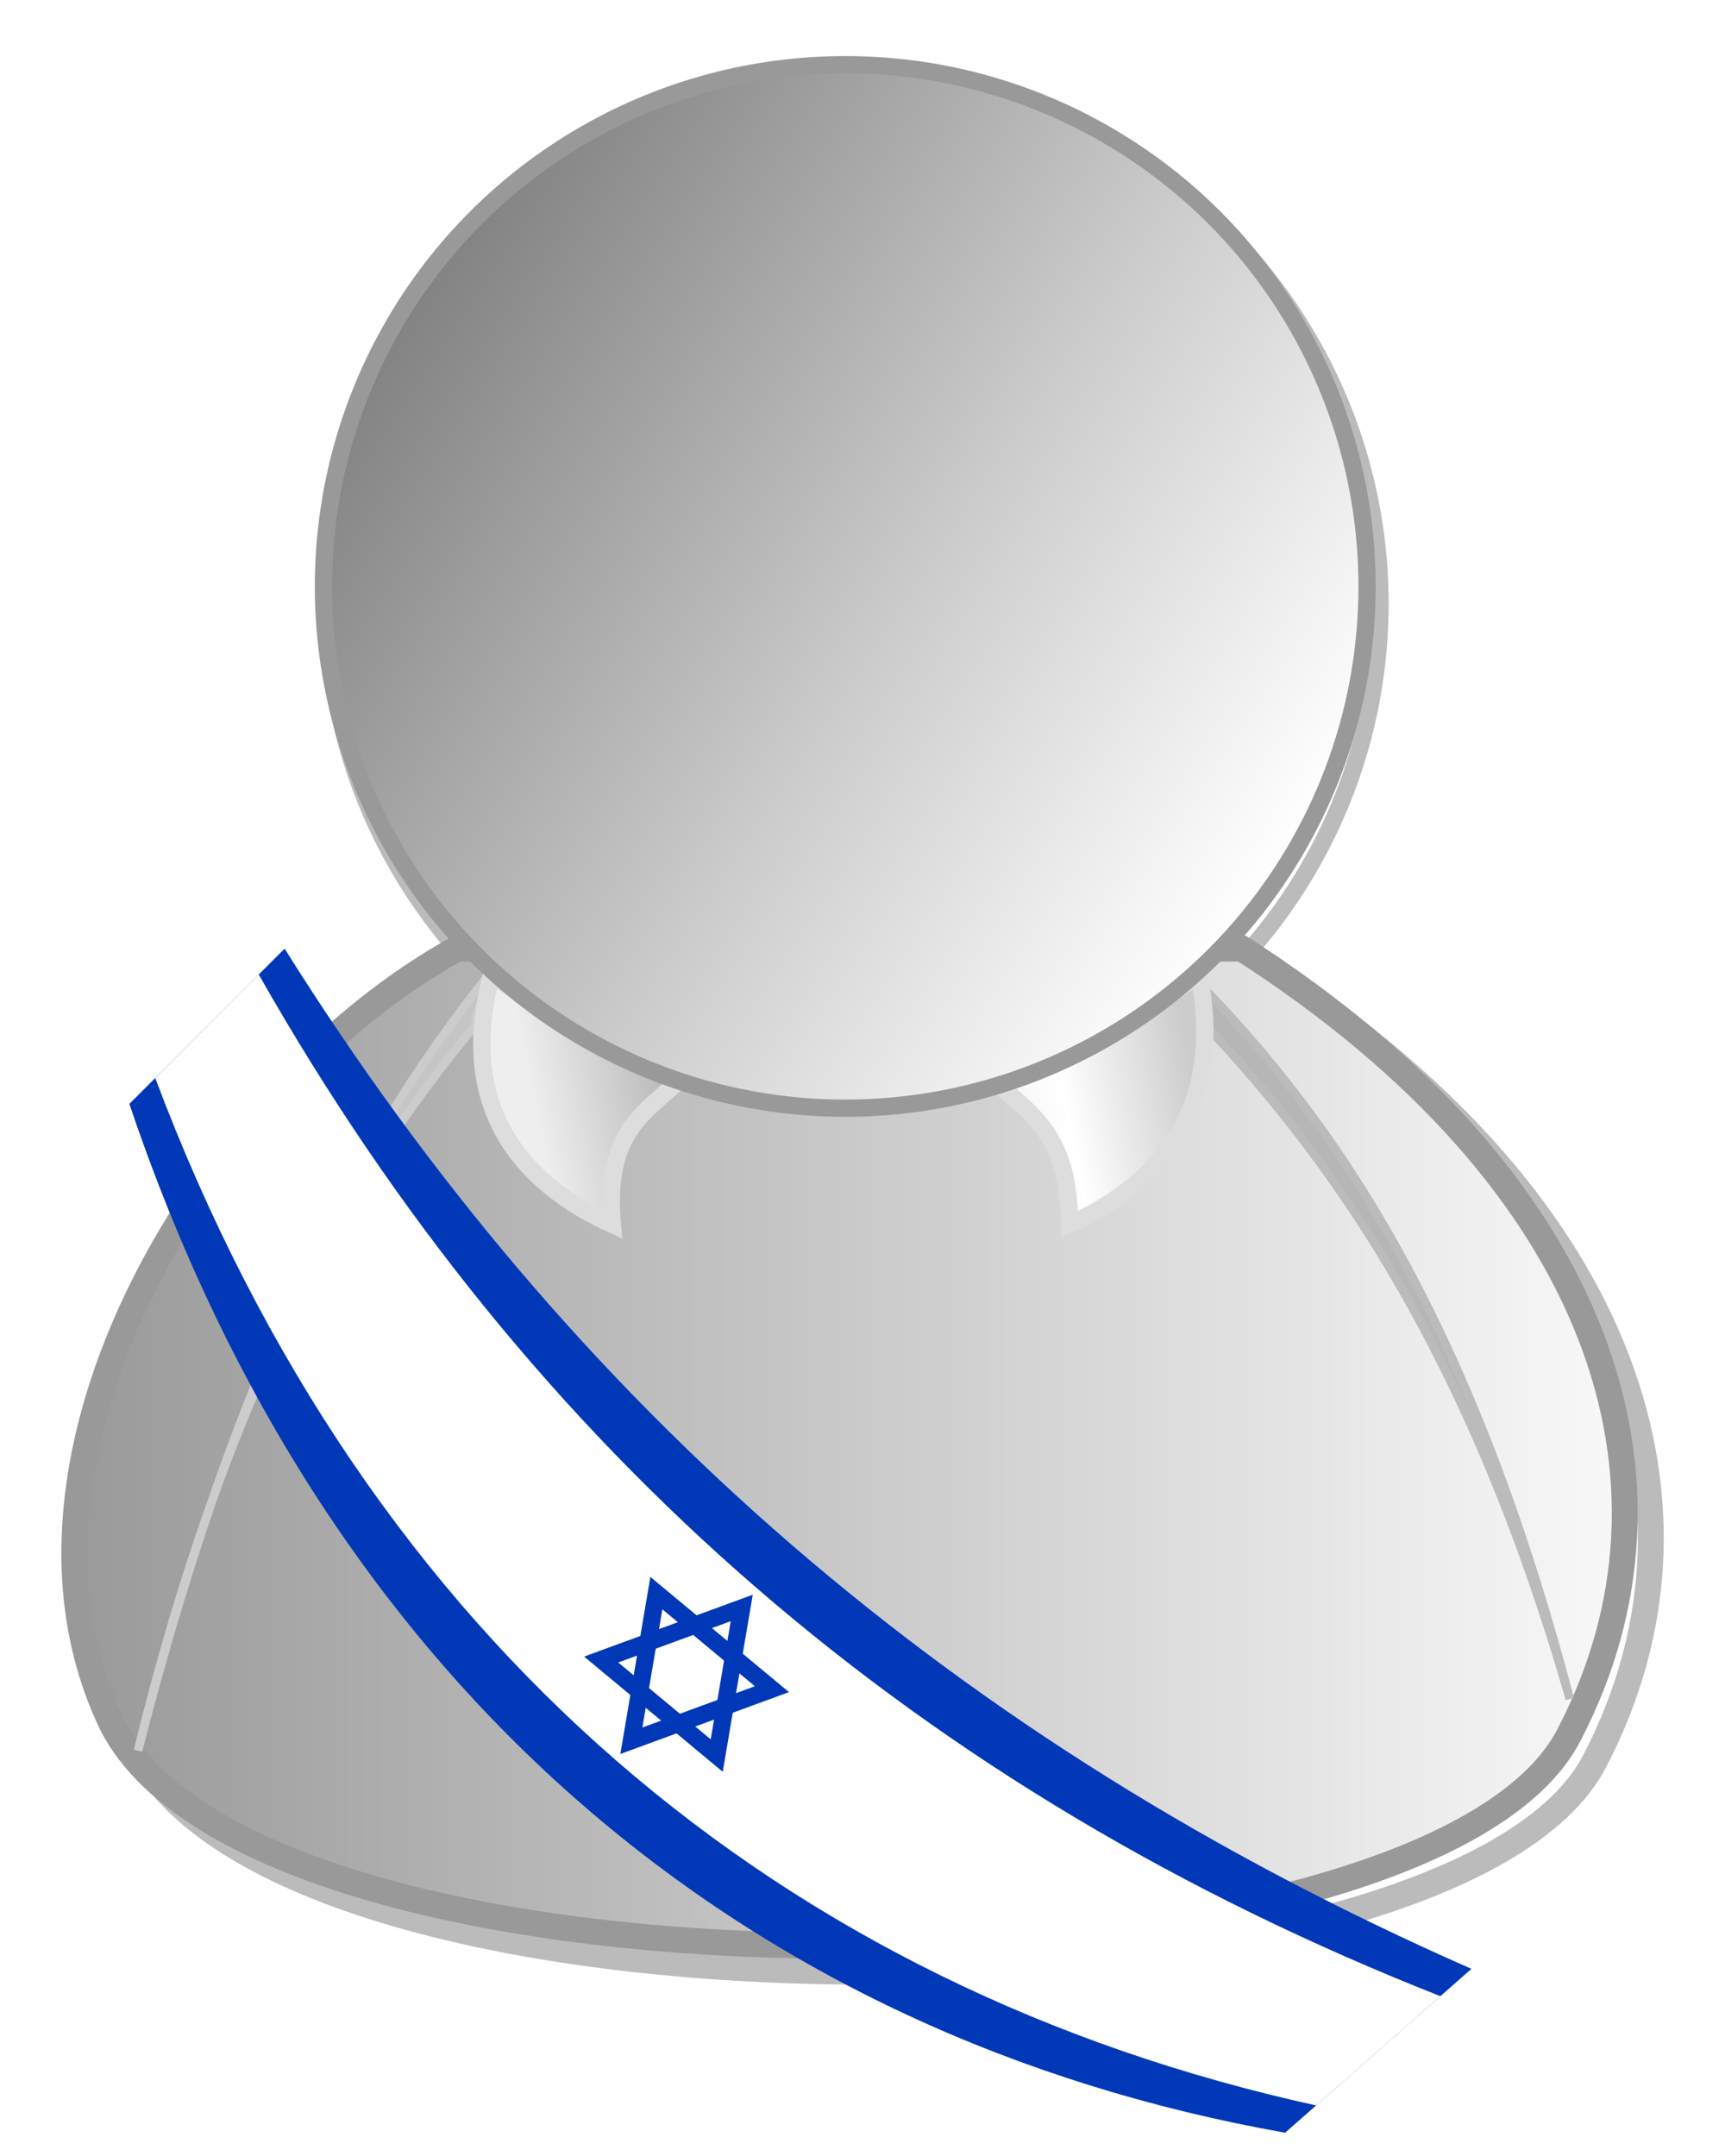
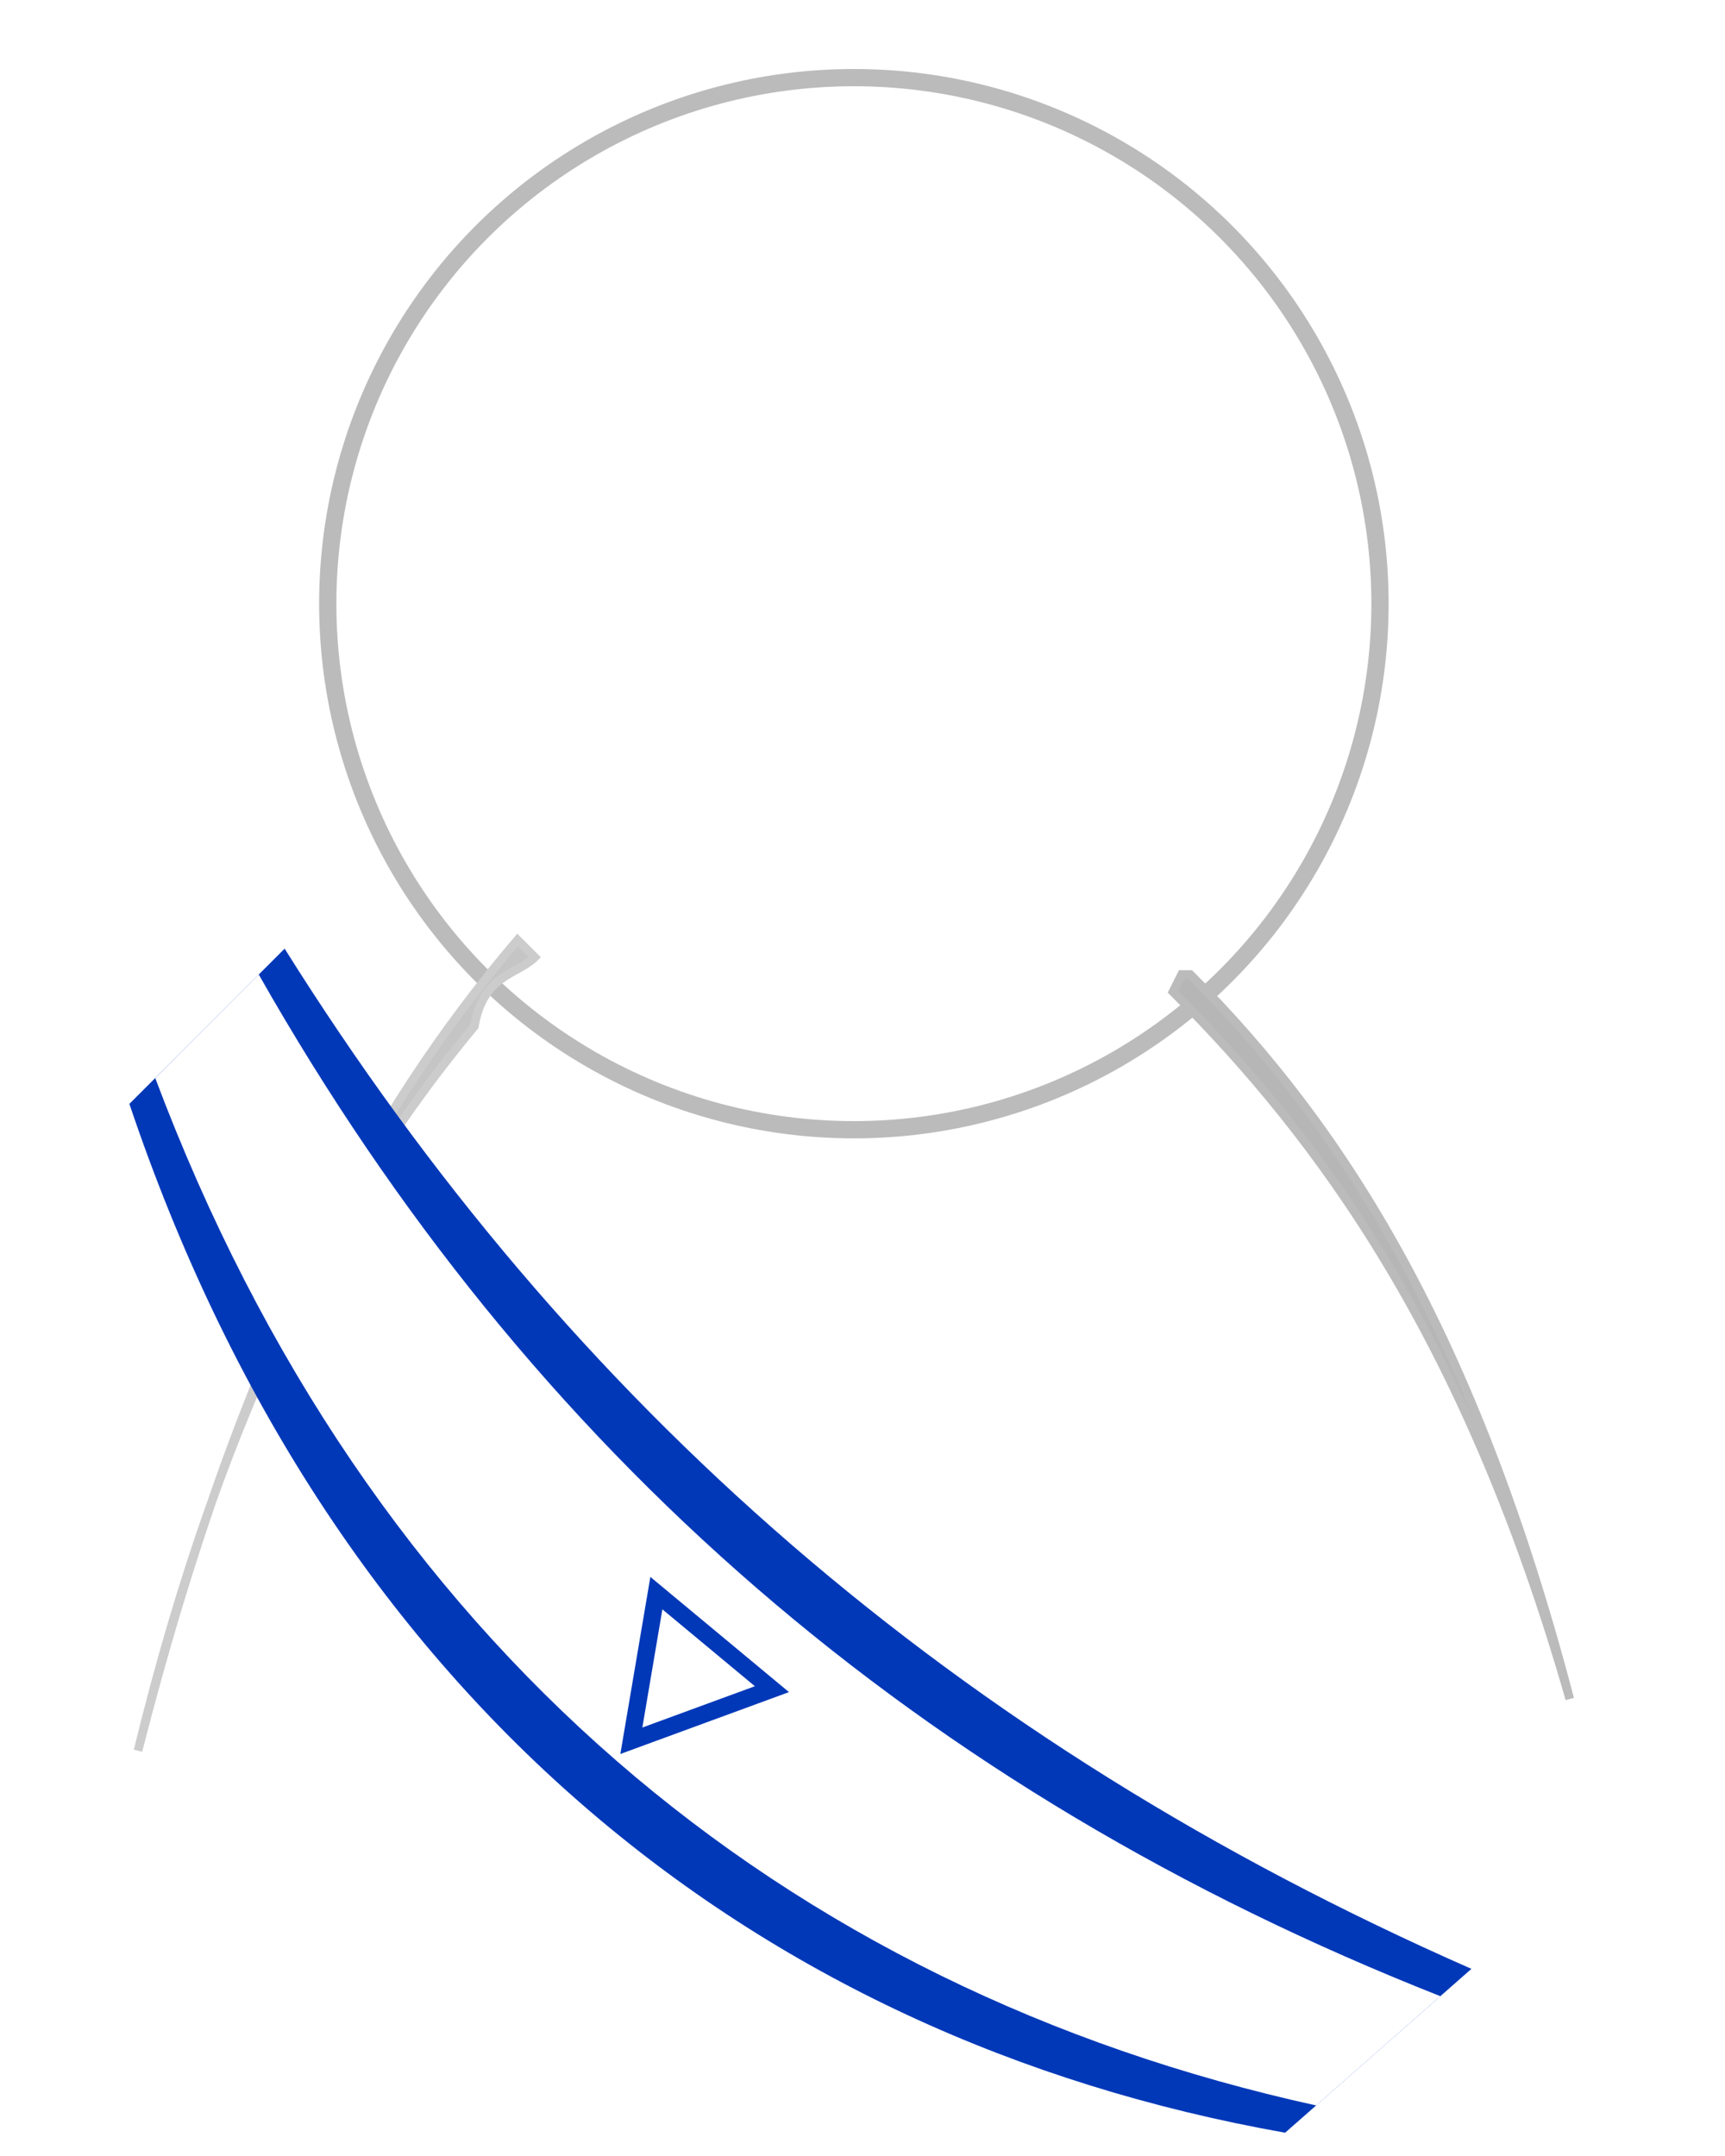
<svg xmlns="http://www.w3.org/2000/svg" width="200" height="250">
  <defs>
    <filter id="e">
      <feGaussianBlur stdDeviation="1" />
    </filter>
    <filter id="f">
      <feGaussianBlur stdDeviation="2" />
    </filter>
    <linearGradient id="k" x1="7" y1="167" x2="201" y2="167" gradientUnits="userSpaceOnUse">
      <stop offset="0" stop-color="#999" />
      <stop offset="1" stop-color="#FFF" />
    </linearGradient>
    <linearGradient id="p" x1="64" y1="138" x2="138" y2="123" gradientUnits="userSpaceOnUse">
      <stop offset="0" stop-color="#EEE" />
      <stop offset=".2" stop-color="#BBB" />
      <stop offset=".8" stop-color="#FFF" />
      <stop offset="1" stop-color="#CCC" />
    </linearGradient>
    <linearGradient id="q" x1="39" y1="29" x2="148" y2="101" gradientUnits="userSpaceOnUse">
      <stop offset="0" stop-color="#777" />
      <stop offset=".6" stop-color="#CCC" />
      <stop offset="1" stop-color="#FFF" />
    </linearGradient>
  </defs>
  <g fill="none" stroke="#BBB" stroke-width="2">
    <circle filter="url(#e)" cx="99" cy="70" r="61" />
    <g stroke-width="3">
-       <path filter="url(#f)" d="m56,113c-29,16-55,59-40,90 18,35 153,33 169,1 15-29 4-64-37-91z" />
-       <path fill="url(#k)" stroke="#999" d="m53,110c-29,16-55,59-40,90 18,35 153,33 169,1 15-29 4-64-38-91z" />
-     </g>
+       </g>
    <g stroke-width="1">
      <path fill="#c5c5c5" stroke="#CCC" d="m61,110 1,1c-2,2-6,2-7,8-15,18-29,43-39,84 12-47 27-74 44-94z" />
      <path fill="#b6b6b6" d="m137,113-1,2c17,17 34,40 46,82-11-42-26-66-44-84z" />
    </g>
-     <path fill="url(#p)" stroke="#DDD" d="m79,125c-4,4-9,6-8,17-11-5-18-14-14-29 7,5 14,9 23,12zm36,0c4,4 9,6 9,17 11-5 18-14 15-29-7,5-14,9-23,12z" />
-     <circle fill="url(#q)" stroke="#999" cx="98" cy="68" r="60.5" />
  </g>
  <path fill="#0038b8" d="M33,110 c33.2,53 77.8,92 137.6,118.3l-21.6,19c-62-11-111-51-134-119.3z" />
  <path fill="#fff" d="M30,113c31.5,55.55 76.83,94.72 137,118.47l-14.4,12.67c-61.63-13.55-109.9-53.38-134.6-119.13z" />
  <g transform="matrix(0.77,0.64,-0.64,0.77,79.6,194.15)">
-     <path fill="none" stroke="#0038b8" stroke-width="2" d="M 8.7,5 0-10-8.7,5z" />
    <path fill="none" stroke="#0038b8" stroke-width="2" d="M 8.7,-5 0,10-8.7-5z" />
  </g>
</svg>